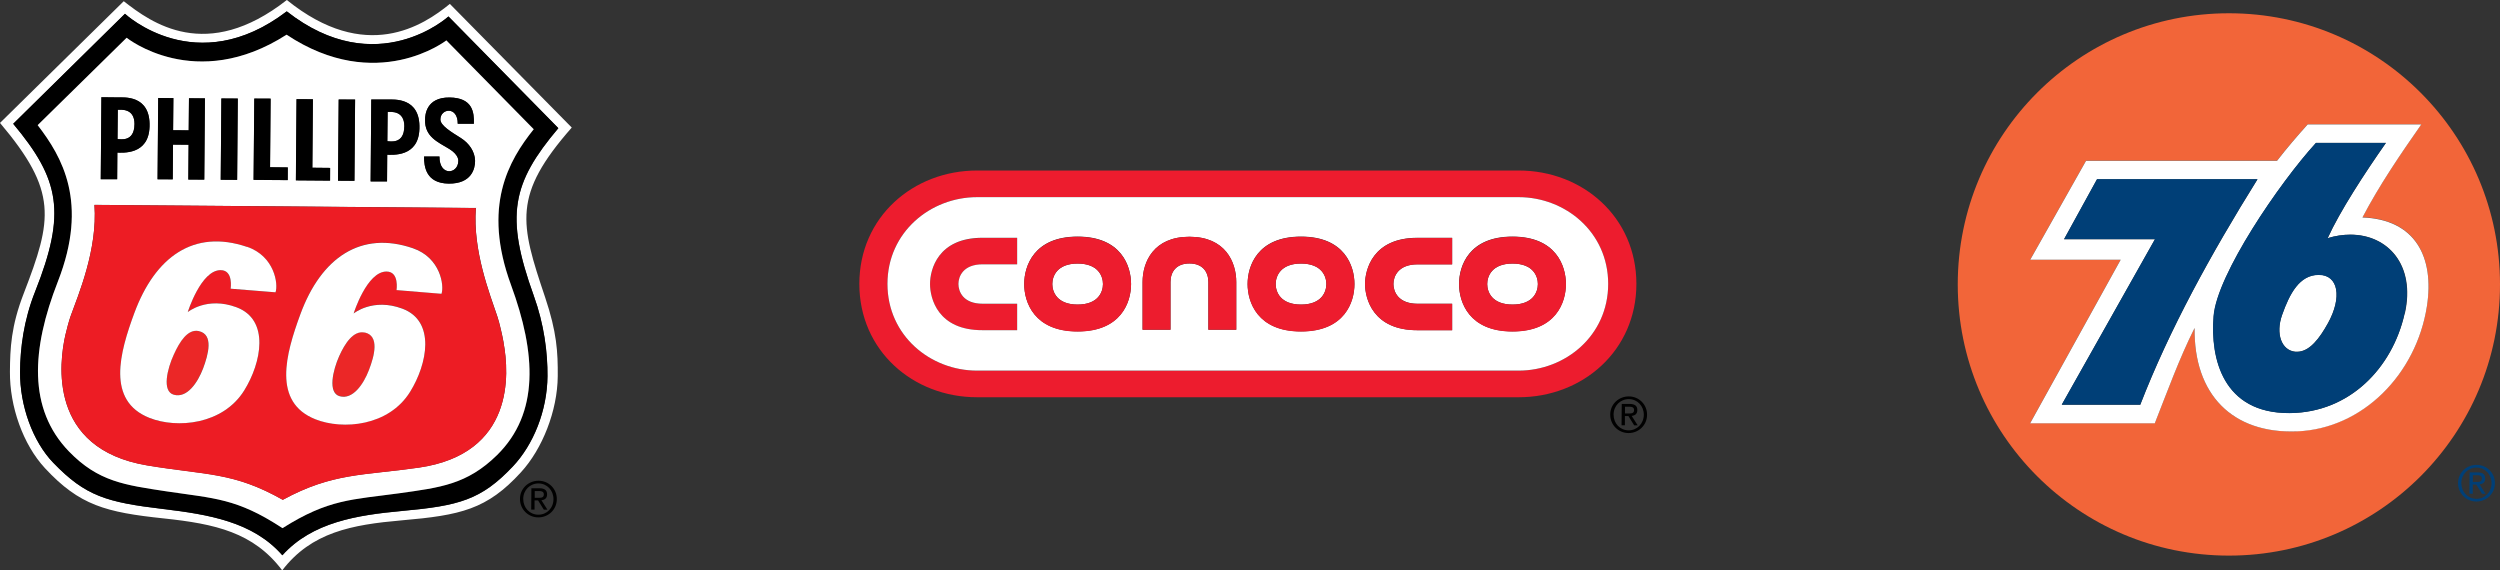
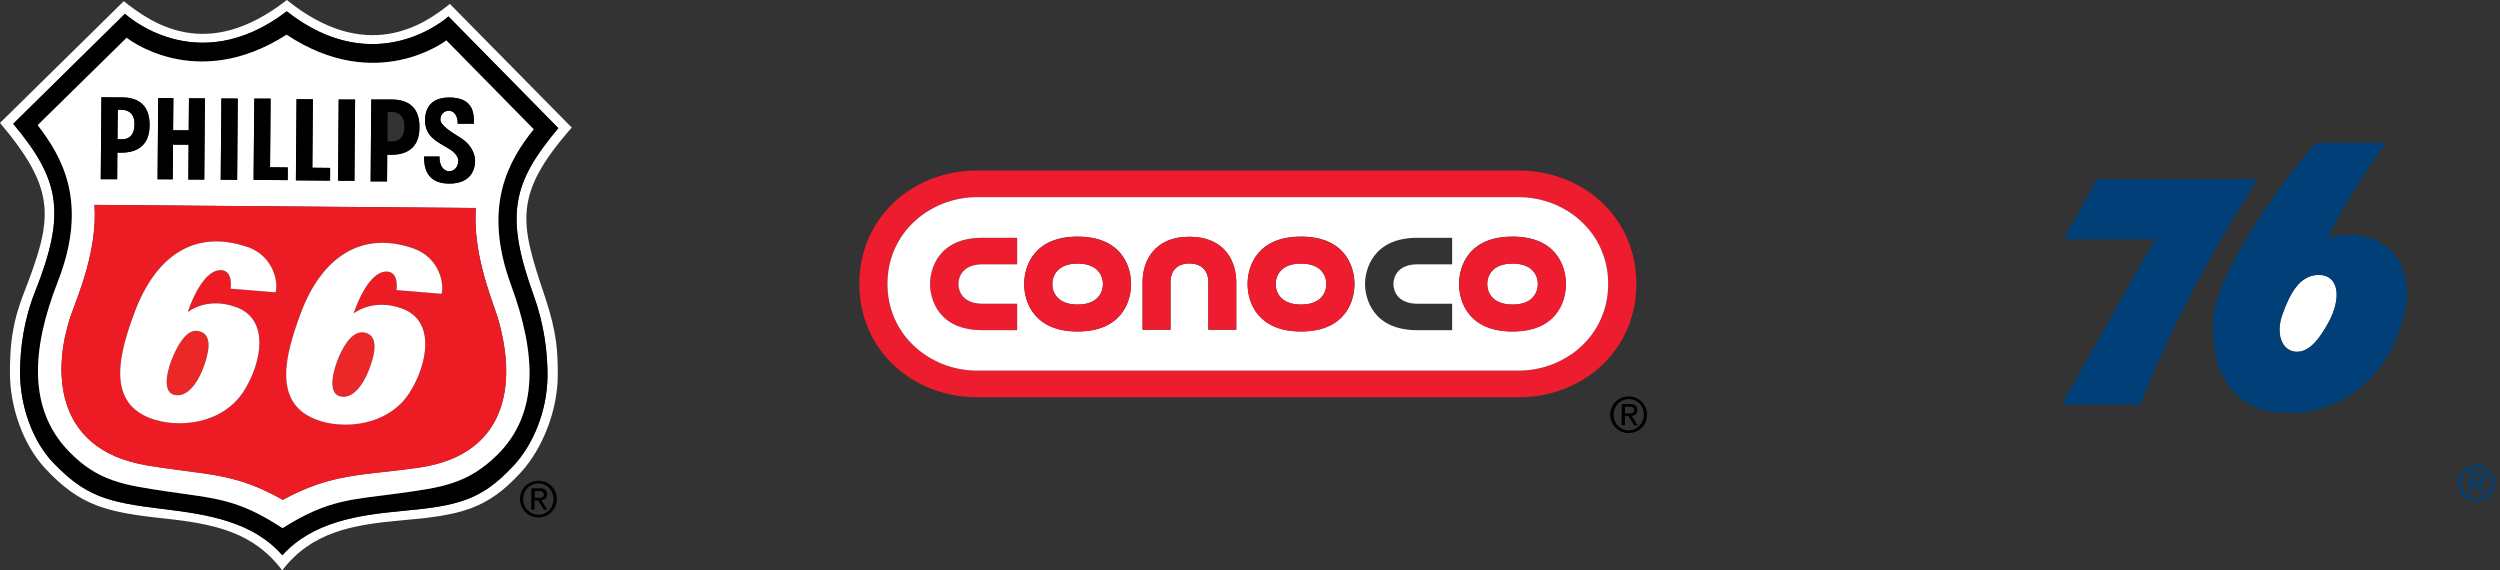
<svg xmlns="http://www.w3.org/2000/svg" id="Layer_2" viewBox="0 0 269.48 61.48">
  <rect x="0" y="0" width="269.48" height="61.48" fill="#333333" stroke="none" />
  <defs>
    <style>.cls-1{fill:#fff;}.cls-2{fill:#ed1c2e;}.cls-3{fill:#003f77;}.cls-4{fill:#eb2727;}.cls-5{fill:#ed1c24;}.cls-6{fill:#f26539;}</style>
  </defs>
  <g id="Layer_1-2">
    <g>
      <g>
        <path d="M58.06,51.82c1.08,0,1.97,.87,1.96,1.98,0,1.14-.92,1.98-2,1.97-1.08,0-1.98-.87-1.97-2,0-1.11,.92-1.96,2.01-1.95Zm-.03,3.66c.91,0,1.63-.71,1.63-1.68,0-.94-.69-1.68-1.61-1.69-.92,0-1.64,.71-1.65,1.66,0,.97,.69,1.7,1.62,1.71Zm-.75-2.85h.89c.55,.01,.81,.23,.8,.67,0,.42-.27,.59-.61,.62l.65,1.02h-.39s-.62-1-.62-1h-.38s0,.99,0,.99h-.36s.02-2.31,.02-2.31Zm.35,1.03h.38c.32,0,.61,0,.61-.37,0-.31-.26-.36-.5-.36h-.48s0,.73,0,.73Z" />
        <path class="cls-1" d="M48.49,.42c-2.87,2.35-9.08,6.44-17.57-.42-8.67,6.79-14.61,2.46-17.58,.13L0,13.25c6.25,7.38,5.64,10.4,2.57,18.35-1.39,3.58-1.48,5.96-1.5,8.47-.03,3.73,1.4,7.84,3.79,10.41,3.72,4,6.54,4.74,12.78,5.4,5.56,.59,9.69,1.5,12.78,5.6,3.15-4.11,7.49-4.92,12.87-5.39,6.36-.55,9.2-1.17,12.87-5.19,2.3-2.51,3.93-6.61,3.96-10.35,.02-2.6-.1-4.75-1.36-8.5-2.7-8.02-3.53-11.02,2.87-18.3L48.49,.42Zm9.04,31.43c1.14,3.14,1.51,6.19,1.49,8.7-.03,3.73-1.53,7.4-3.74,9.74-3.41,3.61-5.81,4.23-11.92,4.79-4.87,.45-9.71,1.21-12.92,4.78-3.16-3.62-7.97-4.4-12.86-4.99-6.08-.73-8.36-1.38-11.83-4.98-2.2-2.28-3.61-6.14-3.58-9.8,.02-2.5,.38-5.54,1.63-8.67,3.36-8.46,2.66-12.06-2.37-18.07L13.47,1.49s7.67,7.19,17.44-.26c9.71,7.61,17.43,.55,17.43,.55l11.85,12.04c-5.01,5.93-5.75,9.45-2.66,18.03Z" />
        <path d="M48.34,1.77s-7.73,7.06-17.43-.55c-9.77,7.45-17.44,.26-17.44,.26L1.42,13.34c5.03,6.01,5.73,9.61,2.37,18.07-1.25,3.13-1.62,6.17-1.63,8.67-.03,3.66,1.38,7.52,3.58,9.8,3.48,3.6,5.75,4.26,11.83,4.98,4.89,.59,9.7,1.37,12.86,4.99,3.22-3.57,8.05-4.33,12.92-4.78,6.11-.56,8.5-1.18,11.92-4.79,2.22-2.34,3.71-6.01,3.74-9.74,.02-2.5-.35-5.56-1.49-8.7-3.09-8.58-2.35-12.1,2.66-18.03L48.34,1.77Zm6.76,28.97c2.69,7.33,3.07,13.8-1.51,18.31-3.24,3.18-6.13,3.5-10.55,4.12-5.09,.7-7.6,.62-12.58,3.76-4.93-3.23-7.3-3.19-12.53-3.97-4.46-.68-7.32-1.04-10.48-4.29-4.44-4.59-4.07-11.02-1.2-18.33,3.33-8.52,.45-13.44-2.18-16.85L13.65,4.07s7.42,5.97,17.24-.33c9.72,6.46,17.23,.61,17.23,.61l9.42,9.58c-2.71,3.37-5.57,8.3-2.44,16.81Z" />
-         <path class="cls-1" d="M43.58,13.63c0-1.75-1.45-1.56-1.81-1.56l-.03,3.16c.26,0,1.82,.37,1.83-1.6Z" />
        <path class="cls-1" d="M48.12,4.35s-7.51,5.84-17.23-.61c-9.82,6.3-17.24,.33-17.24,.33L4.06,13.49c2.63,3.42,5.51,8.33,2.18,16.85-2.86,7.31-3.24,13.75,1.2,18.33,3.16,3.26,6.02,3.61,10.48,4.29,5.22,.78,7.6,.74,12.53,3.97,4.98-3.15,7.49-3.06,12.58-3.76,4.42-.62,7.31-.94,10.55-4.12,4.58-4.51,4.2-10.98,1.51-18.31-3.13-8.51-.26-13.44,2.44-16.81l-9.42-9.58Zm.3,11.7c-1.24-.76-2.65-1.33-2.6-3.15,0-.5,.12-2.41,2.63-2.39,2.5,.02,2.67,1.6,2.63,2.84h-1.74c.01-1.94-1.88-1.67-1.87-.47,0,.66,1.21,1.37,2.21,2,.9,.57,1.51,1.47,1.53,2.45,0,.86-.39,2.48-2.83,2.46-2.49-.02-2.68-1.88-2.67-2.93h1.66c-.02,2.16,2,1.92,2.03,.52,0,0,.13-.65-.98-1.33Zm-8.4-5.33h1.77c.61,.02,3.54-.29,3.42,3.16-.09,3.11-2.98,2.79-3.47,2.8l-.02,2.88h-1.77s.07-8.84,.07-8.84Zm-3.51,0h1.77s-.07,8.77-.07,8.77h-1.77s.07-8.77,.07-8.77Zm-4.54-.04l1.76,.02-.06,7.38,1.92,.02v1.37s-3.69-.03-3.69-.03l.07-8.75Zm-4.56-.06h1.76s-.06,7.4-.06,7.4l1.91,.02v1.37s-3.68-.03-3.68-.03l.07-8.76Zm-3.55-.01h1.77s-.07,8.77-.07,8.77h-1.77s.07-8.77,.07-8.77Zm-6.8-.05h1.63s-.03,3.47-.03,3.47l1.68,.02,.03-3.46h1.72s-.07,8.77-.07,8.77h-1.72s.03-3.76,.03-3.76h-1.68s-.03,3.73-.03,3.73h-1.63s.07-8.77,.07-8.77Zm-6.13-.08l1.77,.02c.61,0,3.54-.3,3.42,3.15-.09,3.11-2.98,2.79-3.47,2.8l-.02,2.88h-1.77s.07-8.84,.07-8.84Zm43.35,26.46c.62,3.35,1.18,11.96-9.12,13.46-6.03,.87-9.29,.54-14.68,3.47-5.35-3.02-8.21-2.64-14.63-3.71-10.72-1.8-9.47-11.14-8.8-14.06,.13-.56,.37-1.48,.55-1.99,.82-2.29,2.93-7.2,2.58-12.03l41.12,.34c-.35,4.62,1.5,9.26,2.31,11.68,.24,.71,.53,2,.68,2.83Z" />
        <path class="cls-1" d="M14.5,13.39c0-1.75-1.45-1.56-1.81-1.56l-.03,3.16c.26,0,1.82,.37,1.83-1.6Z" />
        <path class="cls-4" d="M36.58,38.36c-.69,1.54-1.26,3.98,.05,4.34,1.41,.39,2.56-1.28,3.15-2.83,.58-1.53,1.15-3.69-.46-4.04-1.2-.26-2.13,1.17-2.74,2.52Z" />
        <path class="cls-5" d="M51.3,22.43l-41.12-.34c.35,4.83-1.75,9.74-2.58,12.03-.18,.51-.42,1.43-.55,1.99-.67,2.92-1.91,12.25,8.8,14.06,6.41,1.08,9.28,.69,14.63,3.71,5.39-2.93,8.66-2.6,14.68-3.47,10.3-1.5,9.74-10.11,9.12-13.46-.15-.83-.44-2.12-.68-2.83-.81-2.43-2.66-7.07-2.31-11.68Zm-21.6,9.08l-4.84-.39s.32-1.99-1.07-2c-2.14-.02-3.55,4.52-3.55,4.52,0,0,2.06-1.71,5.25-.52,3.62,1.34,2.69,5.98,.84,8.96-2.3,3.71-7.28,4.12-10.21,2.97-4.67-1.84-3.21-7.03-1.64-11.31,2.22-6.02,6.39-9.08,12.14-7.13,2.99,1.01,3.39,4.04,3.08,4.91Zm17.89,.15l-4.85-.4s.32-1.99-1.07-2c-2.13-.02-3.55,4.52-3.55,4.52,0,0,2.06-1.71,5.25-.52,3.62,1.34,2.69,5.98,.84,8.96-2.3,3.71-7.28,4.12-10.2,2.97-4.66-1.84-3.2-7.03-1.64-11.31,2.26-6.16,6.55-9.05,12.14-7.13,2.99,1.01,3.39,4.04,3.08,4.91Z" />
        <path class="cls-4" d="M18.73,38.21c-.7,1.54-1.3,3.98,0,4.34,1.41,.39,2.56-1.28,3.15-2.83,.58-1.53,1.16-3.68-.47-4.03-1.2-.26-2.08,1.18-2.69,2.52Z" />
        <polygon points="18.65 15.58 20.33 15.6 20.3 19.35 22.02 19.36 22.09 10.61 20.37 10.59 20.34 14.05 18.66 14.04 18.69 10.58 17.05 10.56 16.98 19.32 18.62 19.33 18.65 15.58" />
        <rect x="20.33" y="14.12" width="8.76" height="1.77" transform="translate(9.51 39.59) rotate(-89.54)" />
        <path d="M47.37,16.88h-1.66c0,1.04,.18,2.89,2.67,2.91,2.44,.02,2.84-1.6,2.83-2.46-.02-.98-.63-1.88-1.53-2.45-1-.63-2.21-1.34-2.21-2,0-1.2,1.89-1.47,1.87,.45h1.74c.04-1.22-.13-2.8-2.63-2.82-2.51-.02-2.63,1.89-2.63,2.39-.05,1.83,1.35,2.4,2.6,3.15,1.11,.68,.98,1.33,.98,1.33-.03,1.4-2.05,1.64-2.03-.5Z" />
        <polygon points="35.58 18.1 33.67 18.08 33.73 10.7 31.96 10.69 31.89 19.44 35.57 19.47 35.58 18.1" />
        <polygon points="31.02 18.05 29.11 18.03 29.17 10.64 27.41 10.63 27.33 19.39 31.01 19.42 31.02 18.05" />
        <path d="M12.65,16.45c.49-.01,3.38,.31,3.47-2.8,.12-3.45-2.81-3.14-3.42-3.15l-1.77-.02-.07,8.83h1.77s.02-2.87,.02-2.87Zm.04-4.62c.36,0,1.82-.18,1.81,1.56-.01,1.97-1.57,1.6-1.83,1.6l.03-3.16Z" />
        <path d="M41.74,16.68c.49-.01,3.38,.31,3.47-2.8,.12-3.45-2.81-3.14-3.42-3.15h-1.77s-.07,8.82-.07,8.82h1.77s.02-2.87,.02-2.87Zm.04-4.62c.36,0,1.82-.18,1.81,1.56-.01,1.97-1.57,1.6-1.83,1.6l.03-3.16Z" />
        <rect x="32.98" y="14.22" width="8.75" height="1.77" transform="translate(21.95 52.34) rotate(-89.54)" />
        <path class="cls-1" d="M26.62,26.61c-5.75-1.95-9.91,1.1-12.14,7.13-1.58,4.28-3.03,9.47,1.64,11.31,2.93,1.16,7.9,.75,10.21-2.97,1.85-2.98,2.78-7.61-.84-8.96-3.19-1.19-5.25,.52-5.25,.52,0,0,1.42-4.54,3.55-4.52,1.39,.01,1.07,2,1.07,2l4.84,.39c.31-.87-.09-3.9-3.08-4.91Zm-5.2,9.08c1.63,.35,1.04,2.51,.47,4.03-.59,1.55-1.74,3.22-3.15,2.83-1.31-.36-.71-2.8,0-4.34,.61-1.35,1.49-2.78,2.69-2.52Z" />
        <path class="cls-1" d="M44.51,26.76c-5.58-1.92-9.88,.97-12.14,7.13-1.57,4.28-3.03,9.47,1.64,11.31,2.93,1.16,7.9,.75,10.2-2.97,1.85-2.98,2.78-7.61-.84-8.96-3.19-1.19-5.25,.52-5.25,.52,0,0,1.42-4.54,3.55-4.52,1.39,.01,1.07,2,1.07,2l4.85,.4c.31-.87-.1-3.89-3.08-4.91Zm-5.2,9.08c1.62,.35,1.05,2.51,.46,4.04-.59,1.55-1.75,3.22-3.15,2.83-1.31-.36-.74-2.8-.05-4.34,.61-1.35,1.53-2.78,2.74-2.52Z" />
      </g>
      <path class="cls-2" d="M100.25,30.62c0,1.54,.84,4.99,5.67,4.98h3.72v-2.85h-3.72c-2.11,0-2.61-1.32-2.61-2.13s.49-2.12,2.61-2.12h3.72v-2.85h-3.72c-4.84-.02-5.67,3.44-5.67,4.98Z" />
      <g>
        <path d="M175.58,42.73c1.08,0,1.97,.87,1.96,1.98,0,1.13-.92,1.98-2,1.97-1.08,0-1.98-.87-1.97-2,0-1.11,.92-1.96,2.01-1.95Zm-.03,3.66c.91,0,1.63-.72,1.64-1.68,0-.95-.69-1.68-1.61-1.69-.92,0-1.64,.71-1.65,1.66,0,.97,.69,1.7,1.62,1.71Zm-.75-2.85h.89c.55,.01,.81,.23,.8,.67,0,.42-.27,.59-.61,.62l.65,1.02h-.38s-.62-1-.62-1h-.38s0,.99,0,.99h-.36s.02-2.31,.02-2.31Zm.35,1.03h.38c.32,0,.61,0,.61-.37,0-.31-.26-.36-.5-.36h-.48s0,.73,0,.73Z" />
        <path class="cls-2" d="M163.7,18.38h-58.38c-6.9,0-12.69,5.03-12.69,12.22s5.78,12.22,12.69,12.22h58.38c6.9,0,12.69-5.03,12.69-12.22s-5.78-12.22-12.69-12.22Zm0,21.57h-58.38c-5.02,0-9.66-3.76-9.66-9.35s4.63-9.35,9.66-9.35h58.38c5.02,0,9.65,3.77,9.65,9.35s-4.63,9.35-9.65,9.35Z" />
        <g>
          <path class="cls-1" d="M163.7,21.25h-58.38c-5.02,0-9.66,3.77-9.66,9.35s4.63,9.35,9.66,9.35h58.38c5.02,0,9.65-3.76,9.65-9.35s-4.63-9.35-9.65-9.35Zm-54.06,7.24h-3.72c-2.11,0-2.61,1.32-2.61,2.12s.49,2.13,2.61,2.13h3.72v2.85h-3.72c-4.84,.02-5.67-3.44-5.67-4.98s.84-4.99,5.67-4.98h3.72v2.85Zm6.52,7.23c-4.71,0-5.76-3.18-5.76-5.11s1.05-5.11,5.76-5.11,5.76,3.18,5.76,5.11-1.05,5.11-5.76,5.11Zm17.1-.18h-3.01v-5.14c0-1.08-.6-2-2.04-2s-2.04,.92-2.04,2v5.14h-3.01v-5.14c0-2.15,1.18-4.88,5.05-4.88s5.05,2.73,5.05,4.88v5.14Zm6.98,.18c-4.71,0-5.76-3.18-5.76-5.11s1.05-5.11,5.76-5.11,5.76,3.18,5.76,5.11-1.05,5.11-5.76,5.11Zm16.29-7.23h-3.72c-2.11,0-2.61,1.32-2.61,2.12s.49,2.13,2.61,2.13h3.72v2.85h-3.72c-4.84,.02-5.67-3.44-5.67-4.98s.84-4.99,5.67-4.98h3.72v2.85Zm6.5,7.23c-4.7,0-5.76-3.18-5.76-5.11s1.05-5.11,5.76-5.11,5.76,3.18,5.76,5.11-1.05,5.11-5.76,5.11Z" />
          <path class="cls-1" d="M163.04,28.41c-2.23,0-2.73,1.37-2.73,2.21s.5,2.21,2.73,2.21,2.73-1.37,2.73-2.21-.5-2.21-2.73-2.21Z" />
          <path class="cls-1" d="M116.16,28.41c-2.23,0-2.73,1.37-2.73,2.21s.5,2.21,2.73,2.21,2.73-1.37,2.73-2.21-.5-2.21-2.73-2.21Z" />
          <path class="cls-1" d="M140.24,28.41c-2.23,0-2.73,1.37-2.73,2.21s.5,2.21,2.73,2.21,2.73-1.37,2.73-2.21-.5-2.21-2.73-2.21Z" />
        </g>
        <path class="cls-2" d="M116.16,25.52c-4.71,0-5.76,3.18-5.76,5.11s1.05,5.11,5.76,5.11,5.76-3.18,5.76-5.11-1.05-5.11-5.76-5.11Zm0,7.31c-2.23,0-2.73-1.37-2.73-2.21s.5-2.21,2.73-2.21,2.73,1.37,2.73,2.21-.5,2.21-2.73,2.21Z" />
        <path class="cls-2" d="M140.24,25.52c-4.71,0-5.76,3.18-5.76,5.11s1.05,5.11,5.76,5.11,5.76-3.18,5.76-5.11-1.05-5.11-5.76-5.11Zm0,7.31c-2.23,0-2.73-1.37-2.73-2.21s.5-2.21,2.73-2.21,2.73,1.37,2.73,2.21-.5,2.21-2.73,2.21Z" />
        <path class="cls-2" d="M163.04,25.52c-4.7,0-5.76,3.18-5.76,5.11s1.05,5.11,5.76,5.11,5.76-3.18,5.76-5.11-1.05-5.11-5.76-5.11Zm0,7.31c-2.23,0-2.73-1.37-2.73-2.21s.5-2.21,2.73-2.21,2.73,1.37,2.73,2.21-.5,2.21-2.73,2.21Z" />
-         <path class="cls-2" d="M147.14,30.62c0,1.54,.84,4.99,5.67,4.98h3.72v-2.85h-3.72c-2.11,0-2.61-1.32-2.61-2.13s.49-2.12,2.61-2.12h3.72v-2.85h-3.72c-4.84-.02-5.67,3.44-5.67,4.98Z" />
        <path class="cls-2" d="M128.21,25.52c-3.87,0-5.05,2.73-5.05,4.88v5.14h3.01v-5.14c0-1.08,.6-2,2.04-2s2.04,.92,2.04,2v5.14h3.01v-5.14c0-2.15-1.18-4.88-5.05-4.88Z" />
      </g>
      <g>
        <path class="cls-3" d="M266.97,50.11c1.08,0,1.97,.87,1.96,1.98,0,1.13-.92,1.98-2,1.97-1.08,0-1.98-.87-1.97-2,0-1.11,.92-1.96,2.01-1.95Zm-.03,3.66c.91,0,1.63-.72,1.63-1.68,0-.95-.69-1.68-1.61-1.69-.92,0-1.64,.71-1.65,1.66,0,.97,.69,1.7,1.62,1.71Zm-.75-2.85h.89c.55,.01,.81,.23,.8,.67,0,.42-.27,.59-.61,.62l.65,1.02h-.38s-.62-1-.62-1h-.38s0,.99,0,.99h-.36s.02-2.31,.02-2.31Zm.35,1.03h.38c.32,0,.61,0,.61-.37,0-.31-.26-.36-.5-.36h-.48s0,.73,0,.73Z" />
-         <path class="cls-6" d="M240.26,1.43c-16.14,0-29.23,13.08-29.23,29.23s13.08,29.23,29.23,29.23,29.22-13.08,29.22-29.23S256.4,1.43,240.26,1.43Zm7.32,45.06c-6.97,.27-11.12-3.99-11.02-11.15-1.68,3.36-2.91,6.79-4.29,10.28h-13.44l9.76-17.63h-9.75l6.02-10.67h20.59c1.04-1.36,2.15-2.64,3.3-3.92h12.25c-2.28,3.26-4.54,6.58-6.34,10.02,5.67,.21,7.77,4.25,6.94,9.58-1.13,7.31-6.92,13.21-14.02,13.48Z" />
-         <path class="cls-1" d="M249.94,29.62h-.03c-2.04,.02-3.1,2-3.92,4.32-.71,2.02-.08,3.83,1.44,3.97,.06,0,.12,0,.18,0,1.36,0,2.45-1.5,3.32-3.07,1.55-2.8,1.14-5.23-.99-5.23Z" />
-         <path class="cls-1" d="M254.66,23.43c1.8-3.44,4.06-6.76,6.34-10.02h-12.25c-1.15,1.28-2.25,2.56-3.3,3.92h-20.59l-6.02,10.67h9.75l-9.76,17.63h13.44c1.38-3.49,2.61-6.92,4.29-10.28-.1,7.15,4.05,11.41,11.02,11.15,7.1-.27,12.88-6.17,14.02-13.48,.83-5.33-1.27-9.37-6.94-9.58Zm-23.96,20.2h-8.46l10.05-17.84h-9.8l3.55-6.46h17.3c-5.05,8.1-9.5,16.2-12.64,24.31Zm28.51-9.85c-1.33,5.93-5.97,10.67-12.33,10.74-.05,0-.1,0-.14,0-7.08,0-8.5-5.82-8.12-10.45,.36-4.48,7.07-14.33,11.03-18.67h7.54c-2.3,3.28-4.96,7.36-6.28,10.27,.84-.26,1.66-.38,2.45-.38,4.02,0,7.04,3.25,5.87,8.49Z" />
+         <path class="cls-1" d="M249.94,29.62c-2.04,.02-3.1,2-3.92,4.32-.71,2.02-.08,3.83,1.44,3.97,.06,0,.12,0,.18,0,1.36,0,2.45-1.5,3.32-3.07,1.55-2.8,1.14-5.23-.99-5.23Z" />
        <path class="cls-3" d="M253.34,25.3c-.79,0-1.61,.12-2.45,.38,1.32-2.91,3.98-6.99,6.28-10.27h-7.54c-3.96,4.34-10.67,14.19-11.03,18.67-.38,4.63,1.05,10.45,8.12,10.45,.05,0,.1,0,.14,0,6.36-.07,11.01-4.81,12.33-10.74,1.18-5.24-1.84-8.49-5.87-8.49Zm-2.41,9.56c-.87,1.58-1.96,3.07-3.32,3.07-.06,0-.12,0-.18,0-1.52-.15-2.15-1.96-1.44-3.97,.82-2.32,1.88-4.3,3.92-4.32h.03c2.13,0,2.54,2.43,.99,5.23Z" />
        <path class="cls-3" d="M226.04,19.32l-3.55,6.46h9.8l-10.05,17.84h8.46c3.14-8.1,7.59-16.2,12.64-24.31h-17.3Z" />
      </g>
    </g>
  </g>
</svg>